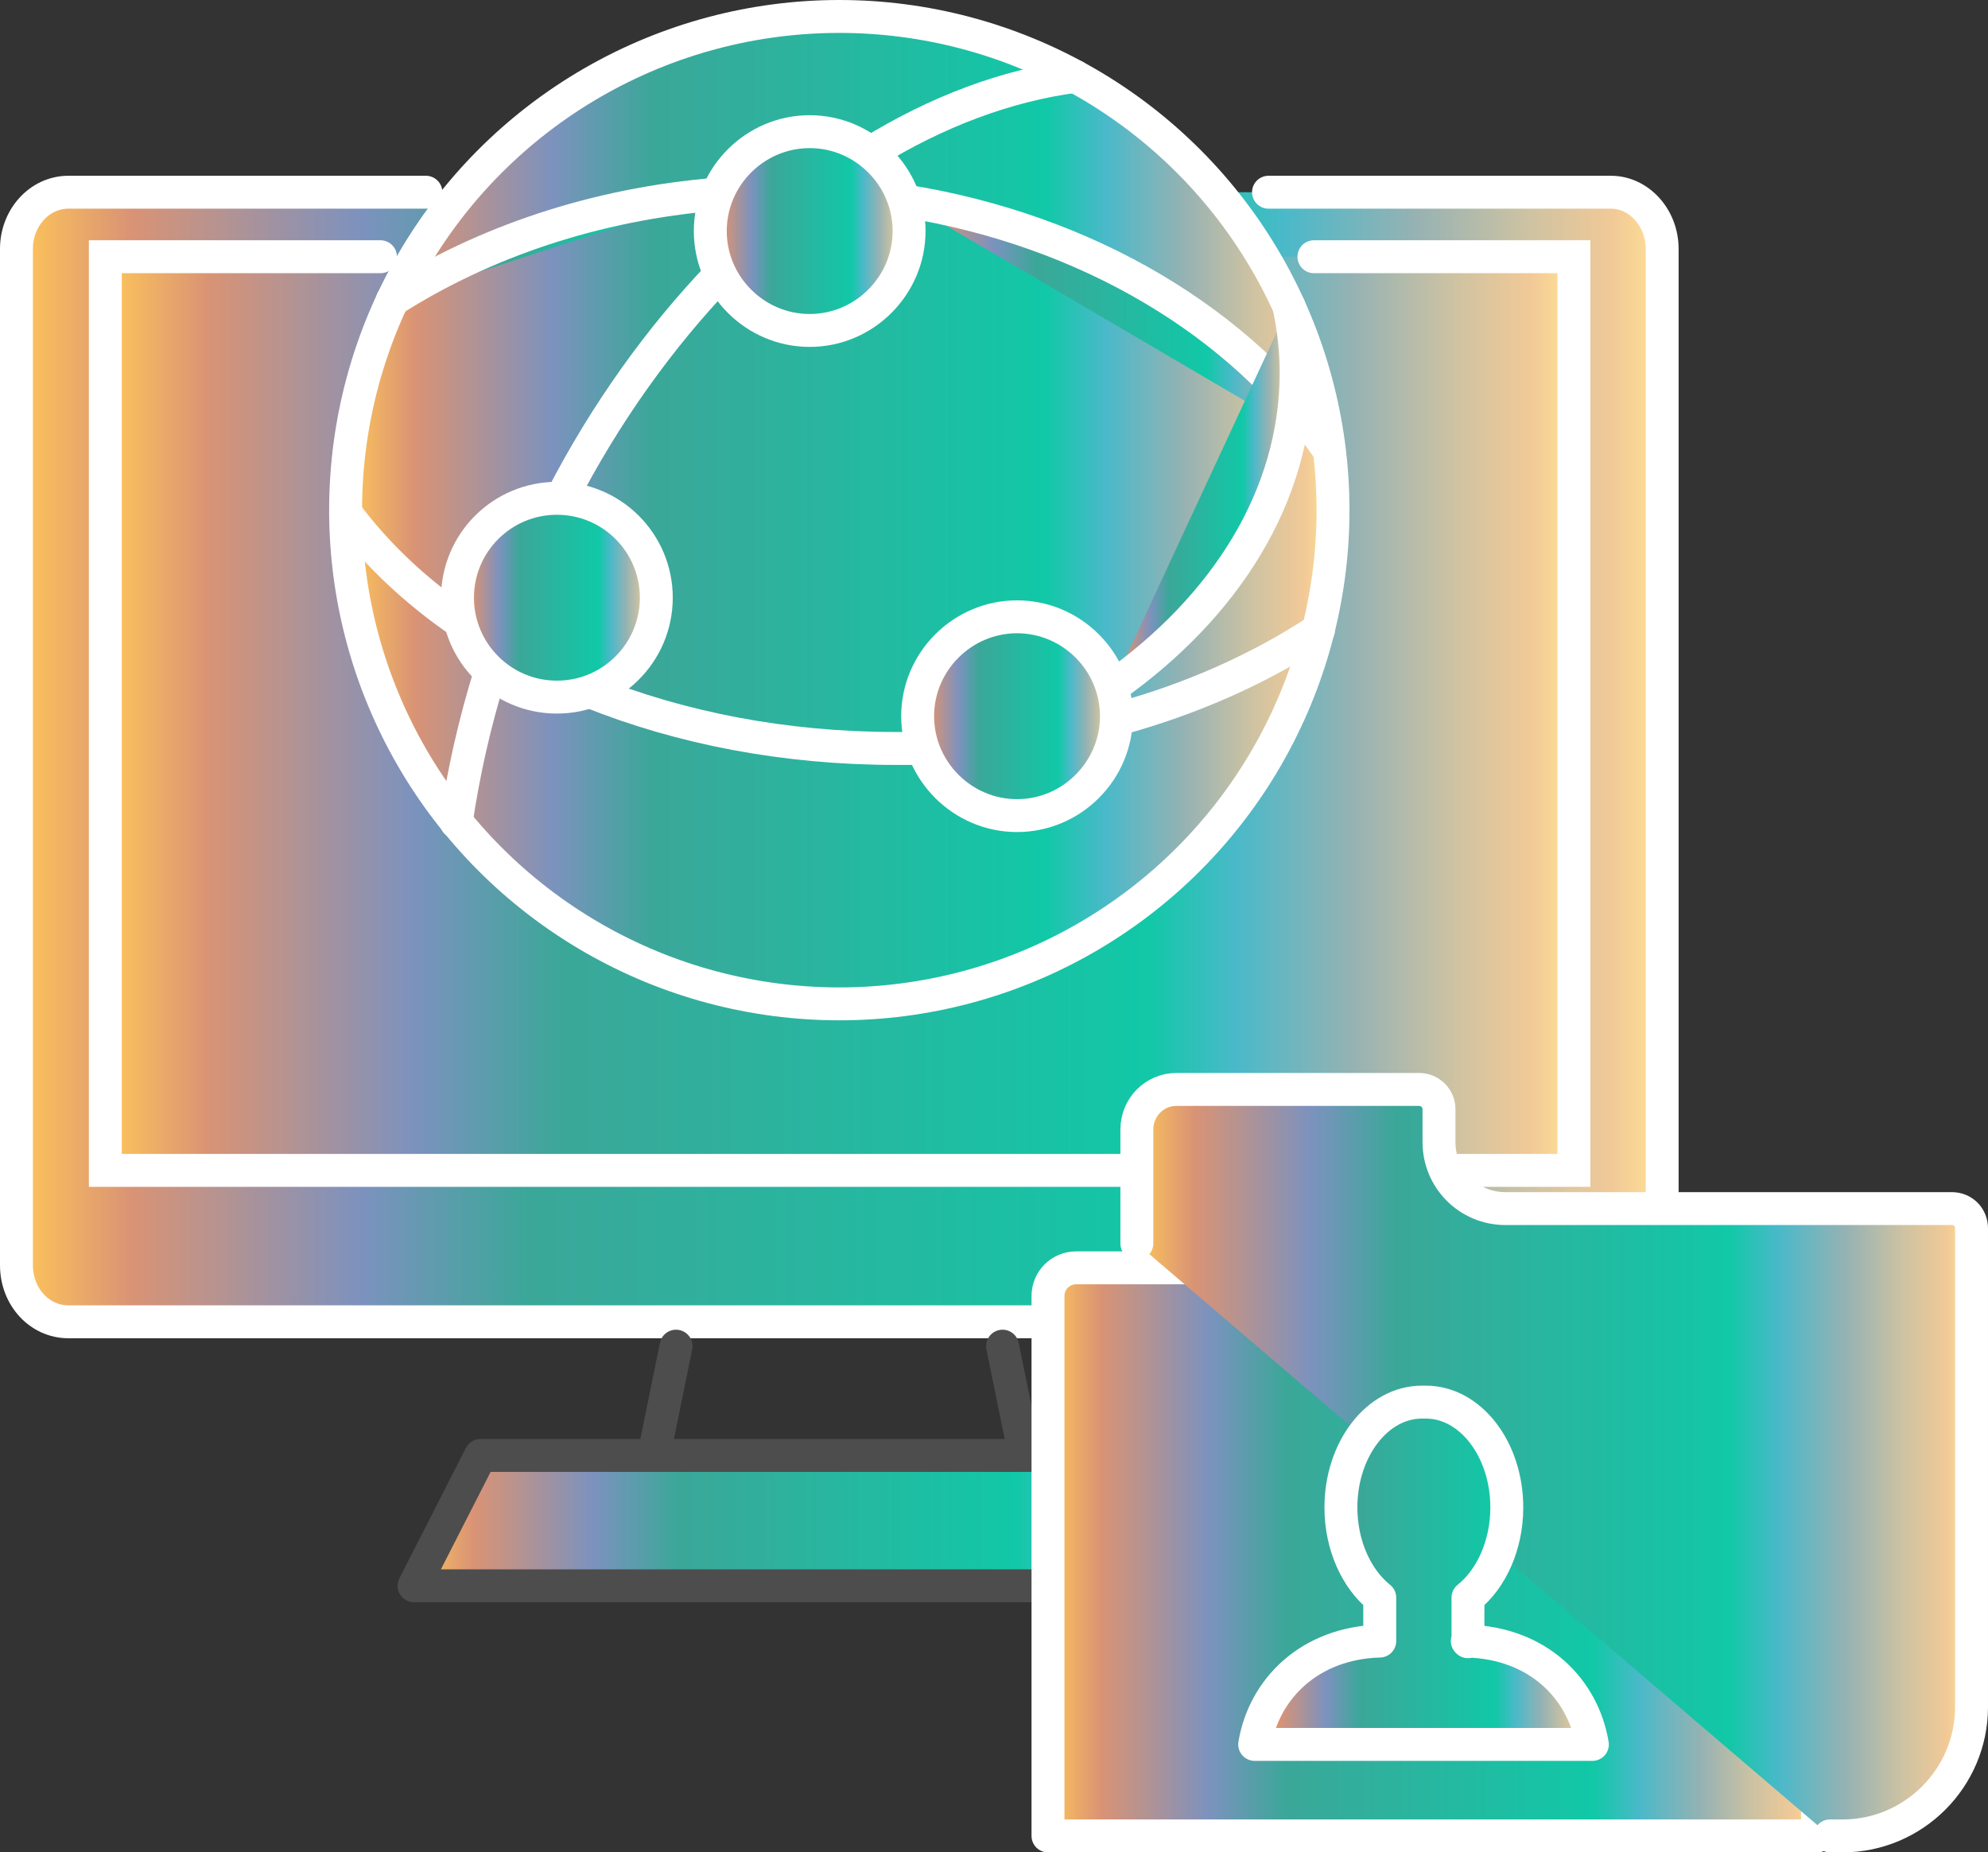
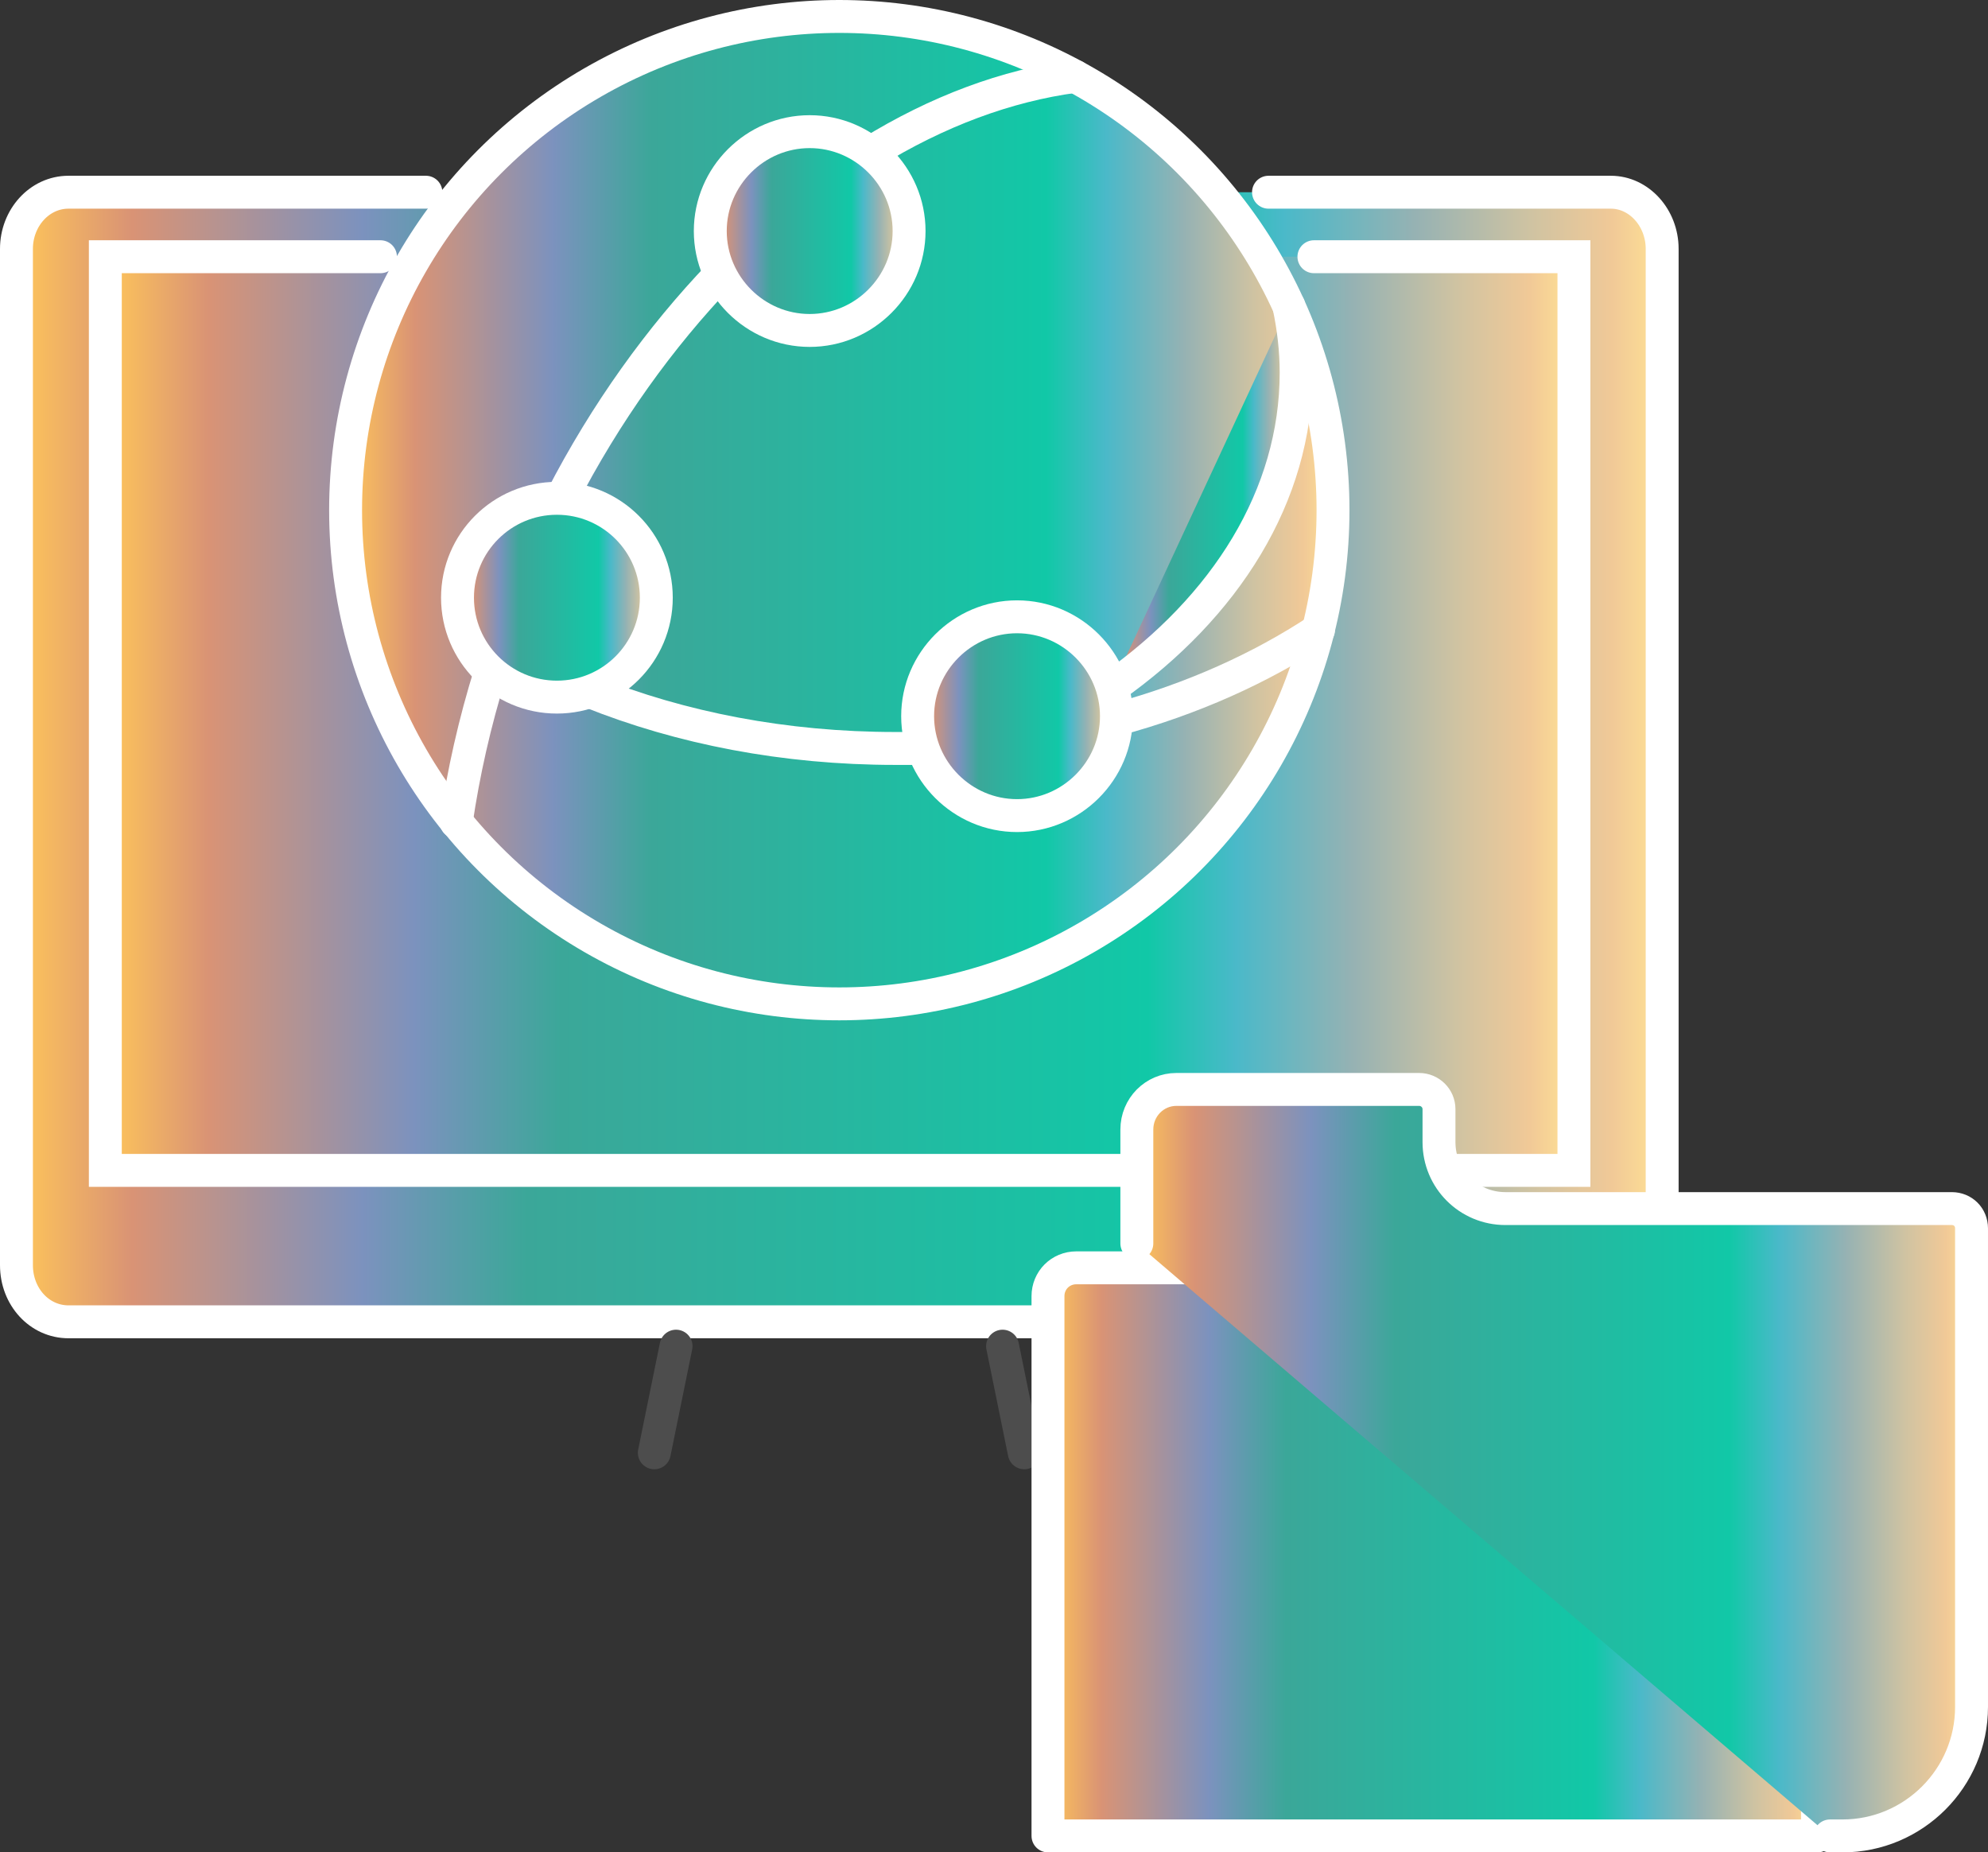
<svg xmlns="http://www.w3.org/2000/svg" xmlns:xlink="http://www.w3.org/1999/xlink" id="Layer_2" viewBox="0 0 30.2 28.14">
  <rect x="0" y="0" width="30.2" height="28.14" fill="#333333" stroke="none" />
  <defs>
    <style>.cls-1{fill:url(#New_Gradient_Swatch_2);}.cls-1,.cls-2,.cls-3,.cls-4,.cls-5,.cls-6,.cls-7,.cls-8,.cls-9,.cls-10,.cls-11,.cls-12,.cls-13,.cls-14,.cls-15{stroke-miterlimit:10;}.cls-1,.cls-2,.cls-3,.cls-4,.cls-5,.cls-6,.cls-7,.cls-8,.cls-9,.cls-10,.cls-11,.cls-12,.cls-13,.cls-14,.cls-15,.cls-16,.cls-17,.cls-18,.cls-19,.cls-20{stroke-linecap:round;stroke-width:.5px;}.cls-1,.cls-2,.cls-3,.cls-4,.cls-5,.cls-6,.cls-7,.cls-8,.cls-9,.cls-10,.cls-11,.cls-12,.cls-13,.cls-14,.cls-15,.cls-17,.cls-18,.cls-19{stroke:#fff;}.cls-2{fill:url(#New_Gradient_Swatch_2-14);}.cls-3{fill:url(#New_Gradient_Swatch_2-12);}.cls-4{fill:url(#New_Gradient_Swatch_2-11);}.cls-5{fill:url(#New_Gradient_Swatch_2-10);}.cls-6{fill:url(#New_Gradient_Swatch_2-15);}.cls-7{fill:url(#New_Gradient_Swatch_2-13);}.cls-8{fill:url(#New_Gradient_Swatch_2-9);}.cls-9{fill:url(#New_Gradient_Swatch_2-7);}.cls-10{fill:url(#New_Gradient_Swatch_2-8);}.cls-11{fill:url(#New_Gradient_Swatch_2-2);}.cls-12{fill:url(#New_Gradient_Swatch_2-6);}.cls-13{fill:url(#New_Gradient_Swatch_2-5);}.cls-14{fill:url(#New_Gradient_Swatch_2-3);}.cls-15{fill:url(#New_Gradient_Swatch_2-4);}.cls-16{fill:none;}.cls-16,.cls-17,.cls-18,.cls-19,.cls-20{stroke-linejoin:round;}.cls-16,.cls-20{stroke:#4d4d4d;}.cls-17{fill:url(#New_Gradient_Swatch_2-18);}.cls-18{fill:url(#New_Gradient_Swatch_2-17);}.cls-19{fill:url(#New_Gradient_Swatch_2-19);}.cls-20{fill:url(#New_Gradient_Swatch_2-16);}</style>
    <linearGradient id="New_Gradient_Swatch_2" x1=".25" y1="11.5" x2="25.25" y2="11.5" gradientUnits="userSpaceOnUse">
      <stop offset="0" stop-color="#ffc659" />
      <stop offset=".07" stop-color="#d99375" />
      <stop offset=".21" stop-color="#7c92be" />
      <stop offset=".31" stop-color="#3ba799" />
      <stop offset=".71" stop-color="#11c8a7" />
      <stop offset=".77" stop-color="#4ab9c9" />
      <stop offset=".85" stop-color="#96b2b3" />
      <stop offset=".92" stop-color="#cfc3a2" />
      <stop offset=".97" stop-color="#f1c997" />
      <stop offset="1" stop-color="#ffe294" />
    </linearGradient>
    <linearGradient id="New_Gradient_Swatch_2-2" x1="1.6" y1="10.84" x2="23.91" y2="10.84" xlink:href="#New_Gradient_Swatch_2" />
    <linearGradient id="New_Gradient_Swatch_2-3" x1="5.25" y1="7.75" x2="20.25" y2="7.75" xlink:href="#New_Gradient_Swatch_2" />
    <linearGradient id="New_Gradient_Swatch_2-4" x1="13.22" y1="1.73" x2="16.33" y2="1.73" xlink:href="#New_Gradient_Swatch_2" />
    <linearGradient id="New_Gradient_Swatch_2-5" x1="8.53" y1="5.87" x2="10.93" y2="5.87" xlink:href="#New_Gradient_Swatch_2" />
    <linearGradient id="New_Gradient_Swatch_2-6" x1="6.93" y1="11.35" x2="7.45" y2="11.35" xlink:href="#New_Gradient_Swatch_2" />
    <linearGradient id="New_Gradient_Swatch_2-7" x1="13.73" y1="4.94" x2="20.2" y2="4.94" xlink:href="#New_Gradient_Swatch_2" />
    <linearGradient id="New_Gradient_Swatch_2-8" x1="5.96" y1="3.75" x2="10.89" y2="3.75" xlink:href="#New_Gradient_Swatch_2" />
    <linearGradient id="New_Gradient_Swatch_2-9" x1="16.96" y1="10.25" x2="20.03" y2="10.25" xlink:href="#New_Gradient_Swatch_2" />
    <linearGradient id="New_Gradient_Swatch_2-10" x1="8.97" y1="10.94" x2="14.01" y2="10.94" xlink:href="#New_Gradient_Swatch_2" />
    <linearGradient id="New_Gradient_Swatch_2-11" x1="5.25" y1="8.62" x2="7" y2="8.62" xlink:href="#New_Gradient_Swatch_2" />
    <linearGradient id="New_Gradient_Swatch_2-12" x1="16.89" y1="7.55" x2="19.69" y2="7.55" xlink:href="#New_Gradient_Swatch_2" />
    <linearGradient id="New_Gradient_Swatch_2-13" x1="10.78" y1="3.51" x2="13.81" y2="3.51" xlink:href="#New_Gradient_Swatch_2" />
    <linearGradient id="New_Gradient_Swatch_2-14" x1="13.93" y1="10.88" x2="16.96" y2="10.88" xlink:href="#New_Gradient_Swatch_2" />
    <linearGradient id="New_Gradient_Swatch_2-15" x1="6.95" y1="9.08" x2="9.97" y2="9.08" xlink:href="#New_Gradient_Swatch_2" />
    <linearGradient id="New_Gradient_Swatch_2-16" x1="6.29" y1="23.1" x2="19.21" y2="23.1" xlink:href="#New_Gradient_Swatch_2" />
    <linearGradient id="New_Gradient_Swatch_2-17" x1="15.91" y1="23.57" x2="27.6" y2="23.57" xlink:href="#New_Gradient_Swatch_2" />
    <linearGradient id="New_Gradient_Swatch_2-18" x1="17.25" y1="22.21" x2="29.95" y2="22.21" xlink:href="#New_Gradient_Swatch_2" />
    <linearGradient id="New_Gradient_Swatch_2-19" x1="19.07" y1="23.91" x2="24.2" y2="23.91" xlink:href="#New_Gradient_Swatch_2" />
  </defs>
  <g id="Layer_1-2">
    <g>
      <g>
        <path class="cls-1" d="m19.27,2.92h5.2c.43,0,.78.39.78.86v15.44c0,.48-.35.86-.78.86H1.04c-.44,0-.79-.38-.79-.86V3.78c0-.47.35-.86.79-.86h5.43" />
        <polyline class="cls-11" points="19.96 3.9 23.91 3.9 23.91 17.78 1.6 17.78 1.6 3.9 5.78 3.9" />
      </g>
      <g>
        <circle class="cls-14" cx="12.75" cy="7.75" r="7.5" />
        <path class="cls-15" d="m16.33,1.16c-1.04.14-2.09.53-3.11,1.16" />
        <path class="cls-13" d="m8.53,7.57c.67-1.3,1.5-2.45,2.41-3.4" />
        <path class="cls-12" d="m6.93,12.49c.11-.75.28-1.51.52-2.28" />
-         <path class="cls-9" d="m13.73,3.05c2.79.44,5.14,1.86,6.46,3.79" />
-         <path class="cls-10" d="m5.96,4.56c1.38-.88,3.08-1.46,4.93-1.61" />
        <path class="cls-8" d="m16.96,10.93c1.15-.31,2.19-.78,3.07-1.36" />
        <path class="cls-5" d="m8.97,10.51c1.37.55,2.95.86,4.63.86.14,0,.27,0,.41,0" />
-         <path class="cls-4" d="m7,9.45c-.7-.48-1.29-1.04-1.75-1.66" />
        <path class="cls-3" d="m19.58,4.65c.07.33.11.67.11,1.01,0,1.87-1.07,3.56-2.8,4.78" />
        <path class="cls-7" d="m13.81,3.51c0,.83-.68,1.51-1.51,1.51s-1.51-.68-1.51-1.51.68-1.51,1.51-1.51,1.51.68,1.51,1.51Z" />
        <path class="cls-2" d="m16.96,10.88c0,.83-.68,1.51-1.51,1.51s-1.51-.68-1.51-1.51.68-1.51,1.51-1.51,1.51.68,1.51,1.51Z" />
        <circle class="cls-6" cx="8.46" cy="9.08" r="1.51" />
      </g>
      <line class="cls-16" x1="9.94" y1="22.07" x2="10.27" y2="20.45" />
      <line class="cls-16" x1="15.23" y1="20.45" x2="15.56" y2="22.07" />
-       <polygon class="cls-20" points="19.21 24.09 6.29 24.09 7.3 22.11 18.2 22.11 19.21 24.09" />
      <g>
        <path class="cls-18" d="m27.6,27.89h-11.68v-8.2c0-.24.19-.43.43-.43h10.83c.24,0,.43.19.43.43v8.2Z" />
        <path class="cls-17" d="m27.8,27.89h.19c1.08,0,1.96-.88,1.96-1.96v-7.27c0-.17-.13-.3-.3-.3h-6.78c-.56,0-1.01-.45-1.01-1.01v-.5c0-.17-.14-.3-.3-.3h-3.69c-.33,0-.6.27-.6.61v1.73" />
-         <path class="cls-19" d="m22.3,24.94h0v-.67c.35-.28.59-.79.59-1.37,0-.88-.55-1.6-1.23-1.6-.01,0-.02,0-.03,0s-.02,0-.03,0c-.68,0-1.23.72-1.23,1.6,0,.58.24,1.09.59,1.37v.66h0c-1.07.03-1.76.73-1.9,1.57h5.13c-.14-.84-.82-1.54-1.9-1.57Z" />
      </g>
    </g>
  </g>
</svg>